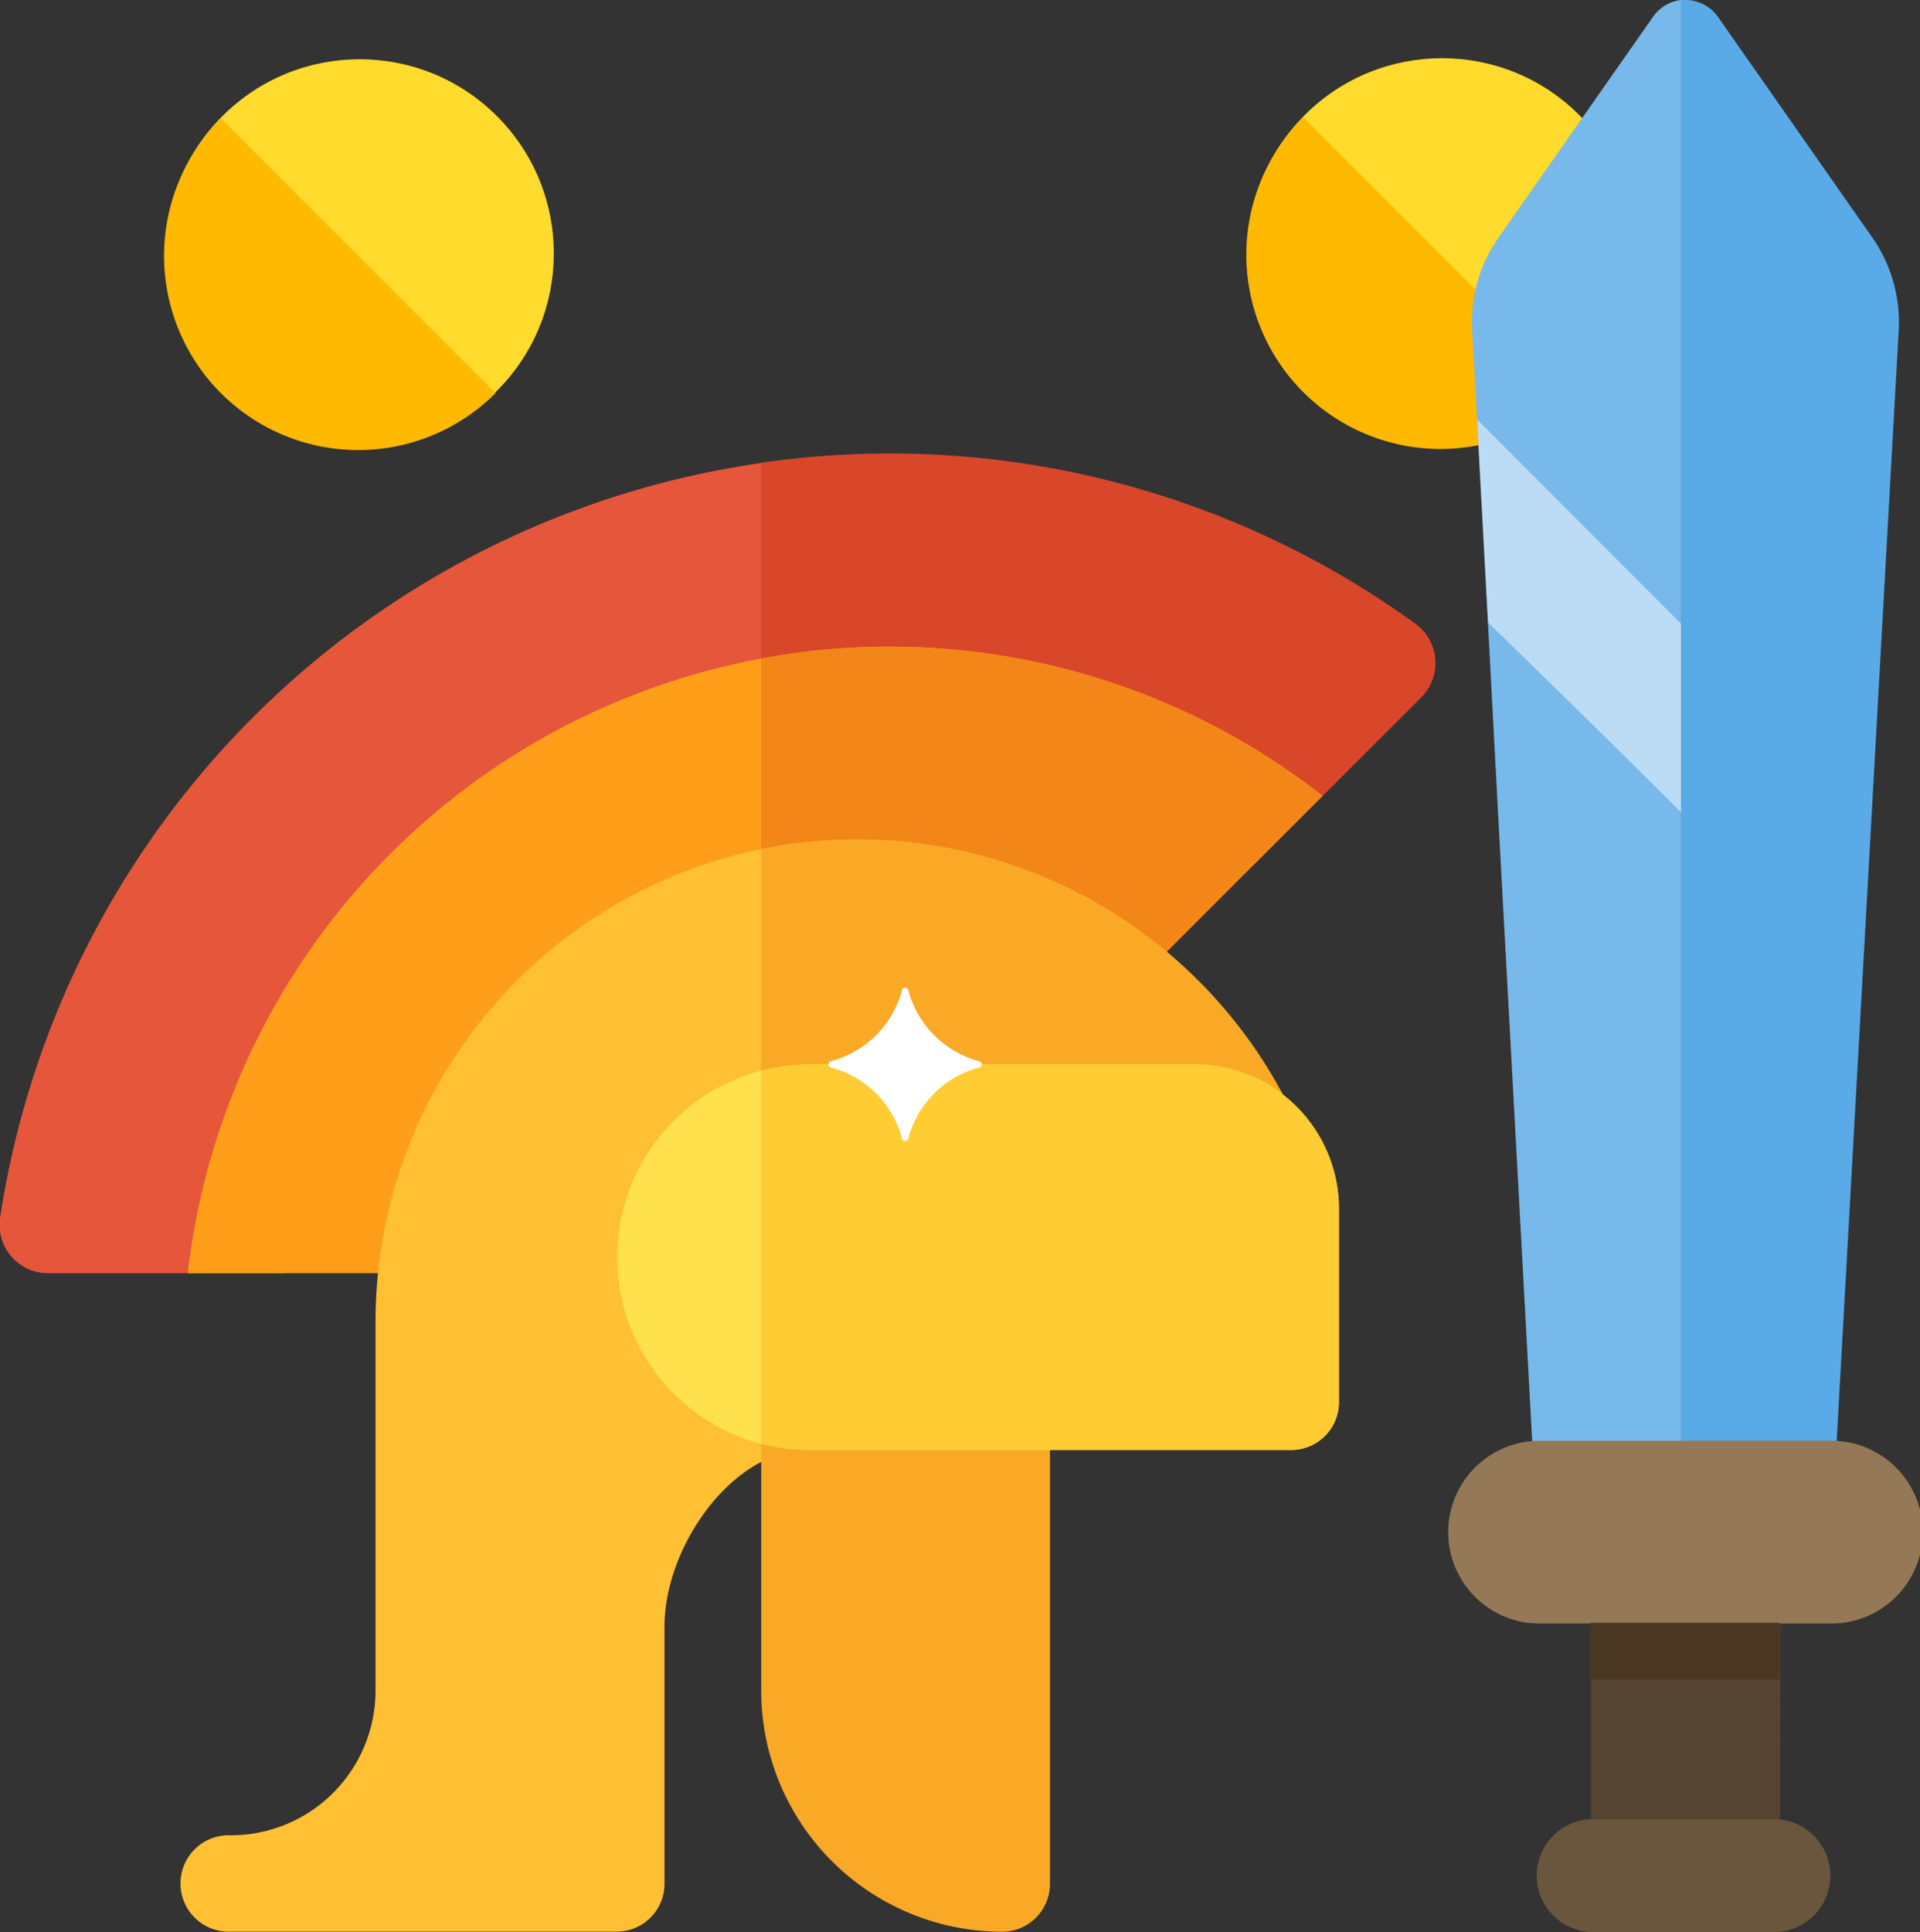
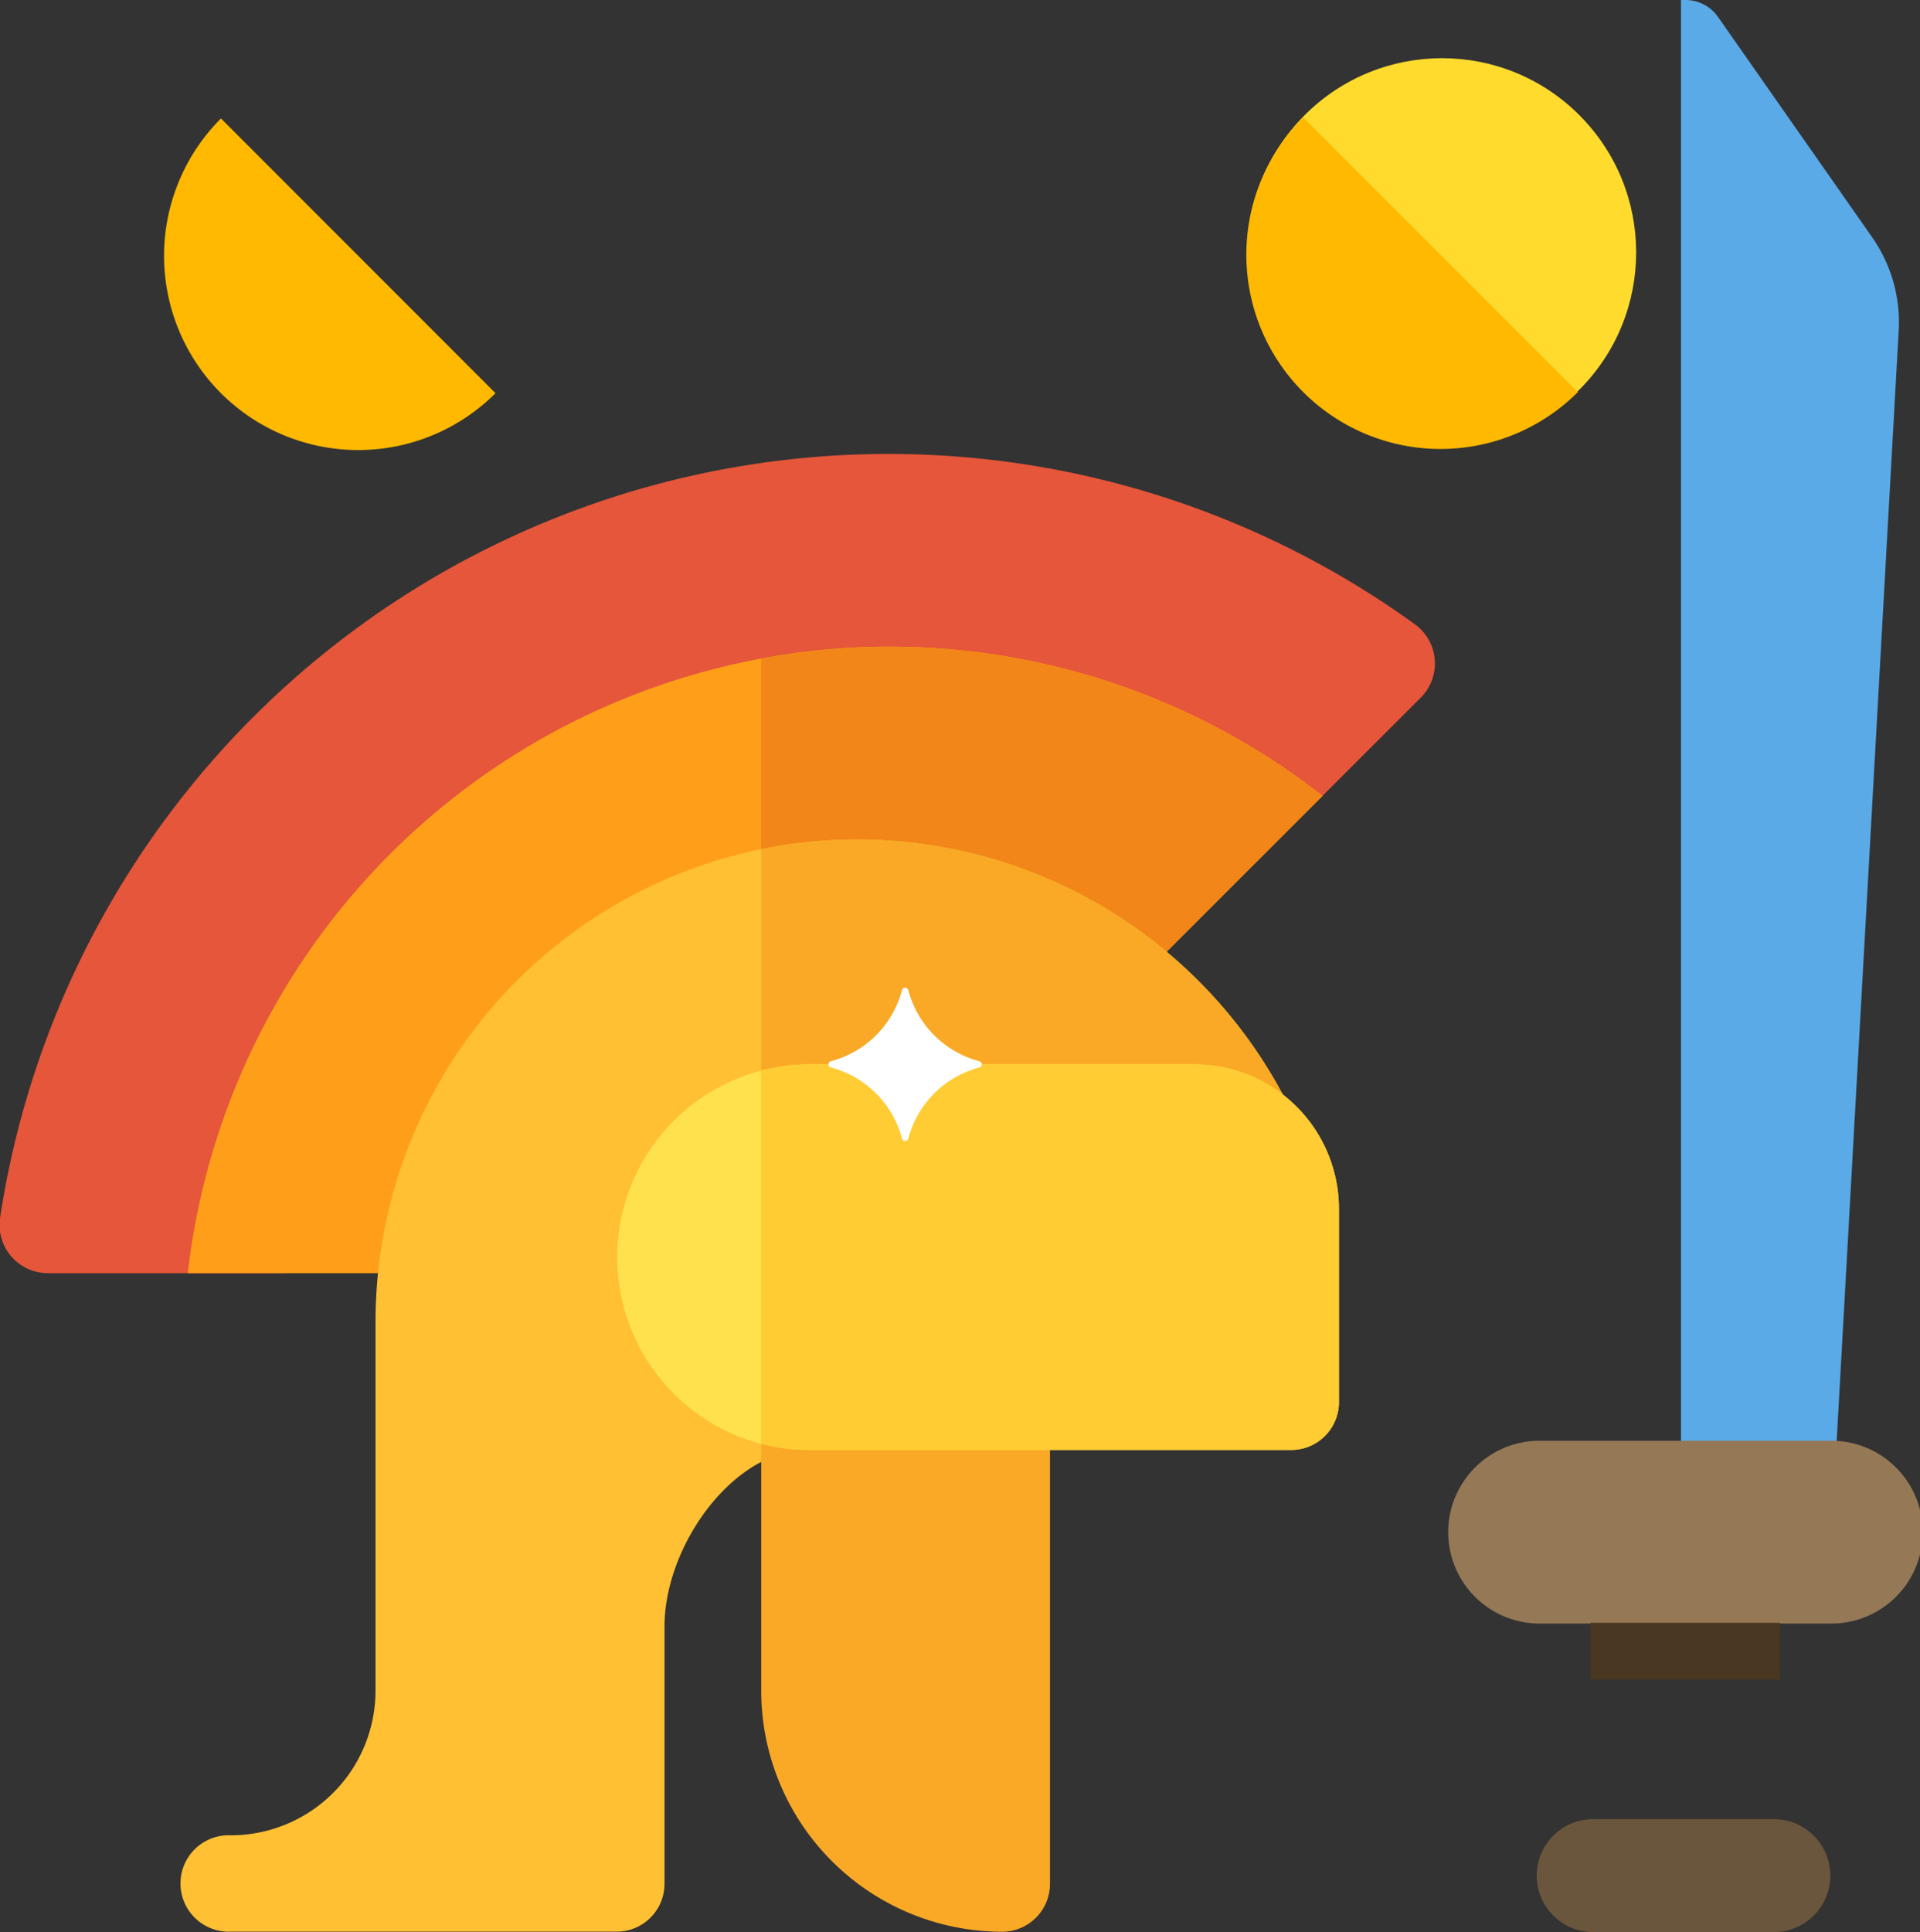
<svg xmlns="http://www.w3.org/2000/svg" viewBox="0 0 189.17 190.31">
  <rect x="0" y="0" width="189.17" height="190.31" fill="#333333" stroke="none" />
  <defs>
    <style>.cls-1{fill:#ffdb2d}.cls-2{fill:#ffb900}.cls-3{fill:#554431}.cls-4{fill:#5aaae7}.cls-5{fill:#78b9eb}.cls-6{fill:#957856}.cls-7{fill:#6a563d}.cls-8{fill:#4a3721}.cls-9{fill:#e6563a}.cls-10{fill:#d9472b}.cls-11{fill:#ff9f19}.cls-12{fill:#f28618}.cls-13{fill:#f9a926}.cls-14{fill:#ffc033}.cls-15{fill:#ffe14d}.cls-16{fill:#fc3}.cls-17,.cls-18{fill:#fff}.cls-17{opacity:.5}</style>
  </defs>
  <title>roman-legion-xtreme---roman-legion-extreme%3a-kostenlos-spielen%2c-spielanleitung%2c-tricks-und-die-</title>
  <g id="Layer_2" data-name="Layer 2">
    <g id="Layer_1-2" data-name="Layer 1">
      <g id="_Group_" data-name="&lt;Group&gt;">
        <g id="_Group_2" data-name="&lt;Group&gt;">
          <g id="_Group_3" data-name="&lt;Group&gt;">
-             <circle id="_Ellipse_" data-name="&lt;Ellipse&gt;" class="cls-1" cx="35.44" cy="24.97" r="19.13" transform="translate(-7.28 32.37) rotate(-45)" />
-           </g>
+             </g>
          <path id="_Path_" data-name="&lt;Path&gt;" class="cls-2" d="M21.77 11.67A19.13 19.13.0 0 0 48.82 38.73z" />
        </g>
      </g>
      <g id="_Group_4" data-name="&lt;Group&gt;">
        <g id="_Group_5" data-name="&lt;Group&gt;">
          <g id="_Group_6" data-name="&lt;Group&gt;">
            <circle id="_Ellipse_2" data-name="&lt;Ellipse&gt;" class="cls-1" cx="142.08" cy="24.86" r="19.13" transform="translate(24.03 107.75) rotate(-45)" />
          </g>
          <path id="_Path_2" data-name="&lt;Path&gt;" class="cls-2" d="M128.4 11.56a19.13 19.13.0 1 0 27.06 27.06z" />
        </g>
      </g>
    </g>
    <g id="Layer_2-2" data-name="Layer 2">
-       <path class="cls-3" d="M175.39 181.6H156.74V159.89h18.66zm0 0" />
      <path class="cls-4" d="M166.06.0a3.92 3.92.0 0 1 3.21 1.67l15.19 21.71a14.58 14.58.0 0 1 2.61 9.21l-6.15 110.07H165.62V0h.44zm0 0" />
-       <path class="cls-5" d="M162.85 1.68l-15.19 21.7a14.49 14.49.0 0 0-2.61 9.21l.47 8.75 1.08 20 1 18.79.44 8.11L151 142.67h14.63V0A3.93 3.93.0 0 0 162.85 1.68z" />
      <path class="cls-6" d="M151.42 141.92H180.7a9 9 0 0 1-.52 18H151.95a9 9 0 0 1-.52-18zm0 0" />
      <path class="cls-7" d="M156.81 179.19h18.12a5.56 5.56.0 0 1-.32 11.12H157.13a5.56 5.56.0 0 1-.32-11.12zm0 0" />
      <path class="cls-8" d="M156.7 165.43v-5.58h18.66v5.58zm0 0" />
      <path class="cls-9" d="M140 68.7 123.5 85.19a60 60 0 0 0-95.41 40.22H4.76A4.76 4.76.0 0 1 0 120a88.54 88.54.0 0 1 139.4-58.51A4.76 4.76.0 0 1 140 68.7z" />
-       <path class="cls-10" d="M140 68.7 123.5 85.19A59.28 59.28.0 0 0 75 74.59v-29a88.27 88.27.0 0 1 64.46 15.85A4.76 4.76.0 0 1 140 68.7z" />
      <path class="cls-11" d="M130.3 78.39 111.06 97.63A39.57 39.57.0 0 0 82.9 85.85a40.65 40.65.0 0 0-7.91.79 39.61 39.61.0 0 0-31.65 38.77H18.5A69.69 69.69.0 0 1 75 64.87 67 67 0 0 1 87.64 63.7 69.1 69.1.0 0 1 130.3 78.39z" />
      <path class="cls-12" d="M130.3 78.39 111.06 97.63A39.57 39.57.0 0 0 82.9 85.85a40.65 40.65.0 0 0-7.91.79V64.87A67 67 0 0 1 87.64 63.7 69.1 69.1.0 0 1 130.3 78.39z" />
      <path class="cls-13" d="M75 136.49v30.06a23.76 23.76.0 0 0 23.73 23.73 4.72 4.72.0 0 0 4.72-4.75V138.07a4.69 4.69.0 0 0-.26-1.58z" />
      <path class="cls-14" d="M126.92 108.86 75 144c-5.44 2.85-9.53 10.06-9.53 16.2v25.32a4.71 4.71.0 0 1-4.72 4.75h-38a4.75 4.75.0 1 1 0-9.49A14.26 14.26.0 0 0 37 166.55V130.16A47.55 47.55.0 0 1 75 83.64a47.55 47.55.0 0 1 51.93 25.22z" />
      <path class="cls-13" d="M126.92 108.86 75 144V83.64a47.55 47.55.0 0 1 51.93 25.22z" />
      <path class="cls-15" d="M117.71 104.84h-38a18.08 18.08.0 0 0-4.75.63 19 19 0 0 0 0 36.74 19.51 19.51.0 0 0 4.75.6H127.2a4.71 4.71.0 0 0 4.72-4.75v-19A14.24 14.24.0 0 0 117.71 104.84z" />
      <path class="cls-16" d="M131.92 119.08v19a4.71 4.71.0 0 1-4.72 4.75H79.73a19.51 19.51.0 0 1-4.75-.6V105.47a18.08 18.08.0 0 1 4.75-.63h38A14.24 14.24.0 0 1 131.92 119.08z" />
-       <path class="cls-17" d="M165.62 61.44V80c-5.61-5.63-13.18-13-19-18.69l-1.08-20z" />
      <path class="cls-18" d="M81.87 104.53a9.82 9.82.0 0 0 7-7 .32.32.0 0 1 .62.0 9.82 9.82.0 0 0 7 7 .32.32.0 0 1 0 .62 9.82 9.82.0 0 0-7 7 .32.32.0 0 1-.62.0 9.82 9.82.0 0 0-7-7A.32.32.0 0 1 81.87 104.53z" />
    </g>
  </g>
</svg>